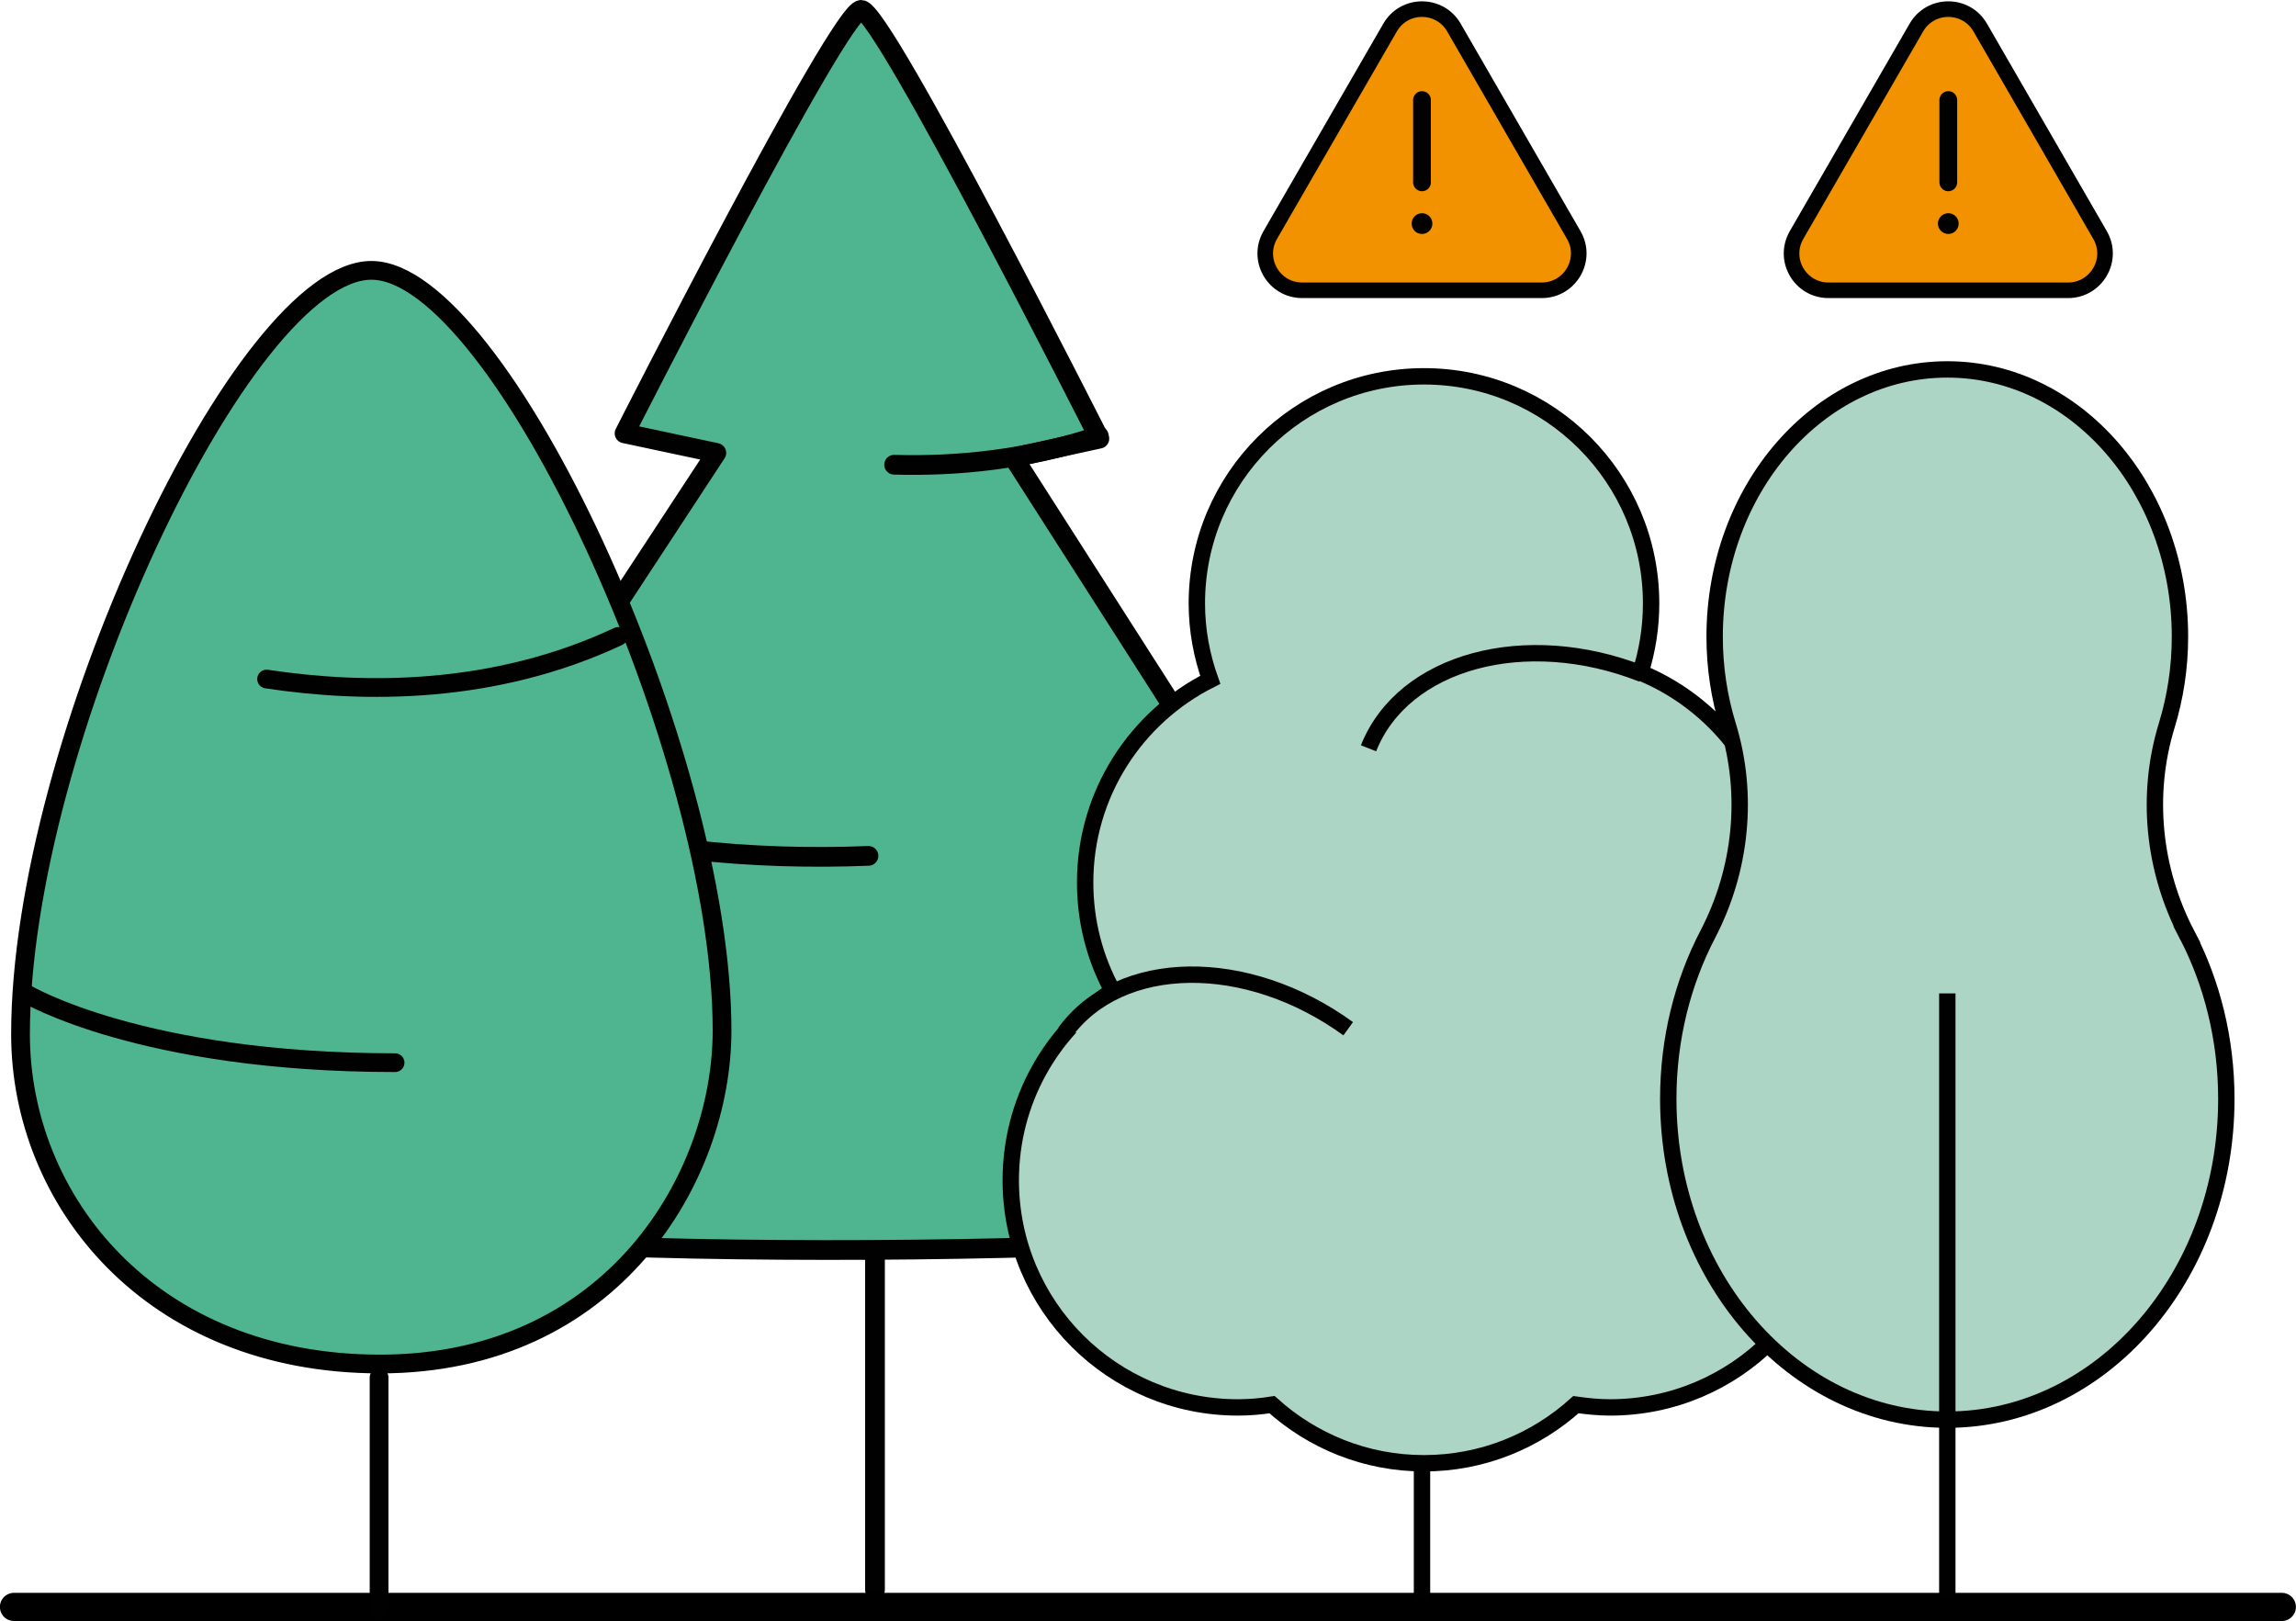
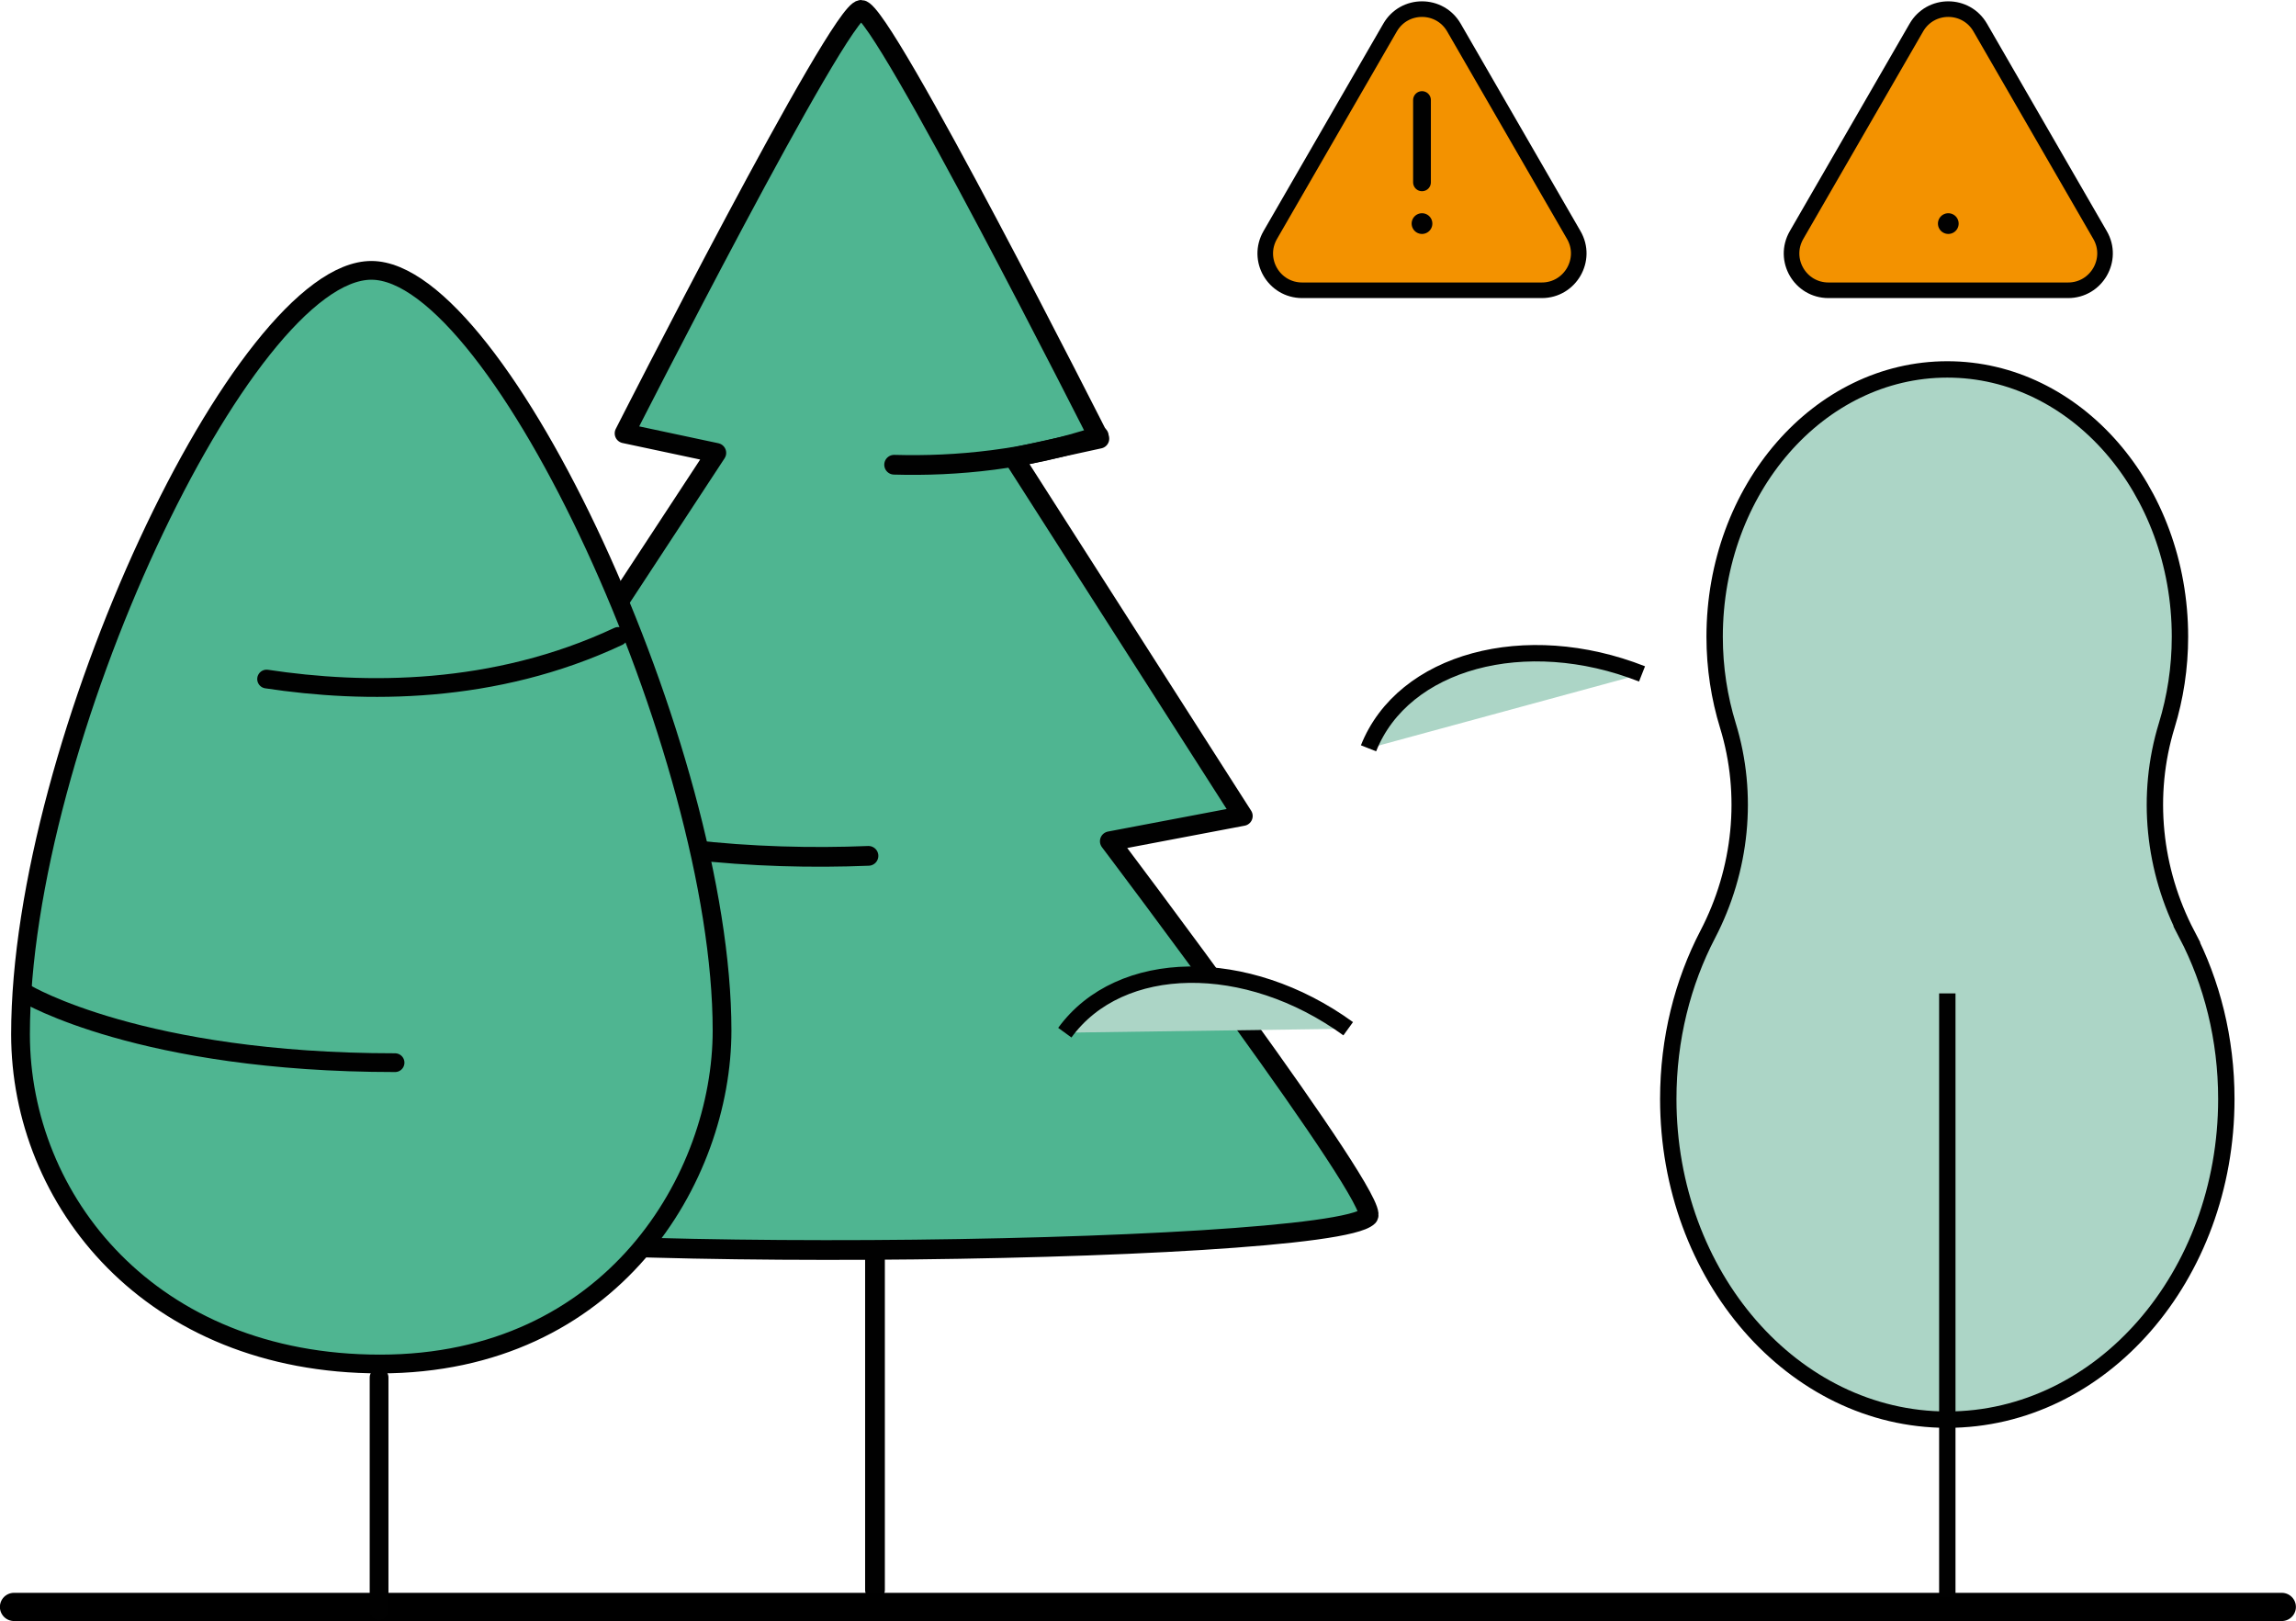
<svg xmlns="http://www.w3.org/2000/svg" id="Layer_2" viewBox="0 0 116.35 82.15">
  <defs>
    <style>.cls-1{stroke-width:1.05px;}.cls-1,.cls-2,.cls-3,.cls-4,.cls-5,.cls-6,.cls-7,.cls-8{stroke:#010101;}.cls-1,.cls-3,.cls-4,.cls-5,.cls-9{stroke-linecap:round;}.cls-1,.cls-5,.cls-7,.cls-8{stroke-linejoin:round;}.cls-1,.cls-5,.cls-8{fill:#f39200;}.cls-2,.cls-3,.cls-4,.cls-6,.cls-9{stroke-miterlimit:10;}.cls-2,.cls-3,.cls-4,.cls-7{fill:#4fb591;}.cls-2,.cls-4{stroke-width:.95px;}.cls-5{stroke-width:.9px;}.cls-6{fill:#acd5c6;stroke-width:.83px;}.cls-9{fill:none;stroke:#000;stroke-width:1.43px;}.cls-8{stroke-width:.79px;}</style>
  </defs>
  <g id="Layer_1-2">
    <line class="cls-3" x1="44.34" y1="46.78" x2="44.34" y2="80.57" />
    <path class="cls-7" d="m43.64.5c-1.09,0-11.99,21.46-11.99,21.46l4.65.99-11.82,18.02,6.37,1.45s-13.31,18.3-12.4,19.22c2.52,2.52,48.86,2.01,50.88,0,.73-.73-13.09-19.01-13.09-19.01l6.74-1.28-11.62-18.17,4.35-.95S44.73.5,43.64.5Z" />
    <path class="cls-3" d="m25.17,40.98c6.61,2.11,13.13,2.62,18.84,2.39" />
    <path class="cls-3" d="m55.68,22.09c-3.63,1.21-7.22,1.55-10.37,1.46" />
    <line class="cls-9" x1="115.63" y1="81.43" x2=".71" y2="81.43" />
-     <line class="cls-6" x1="72.06" y1="67.34" x2="72.06" y2="81.05" />
-     <path class="cls-6" d="m56.38,50.21c-.89-1.63-1.39-3.5-1.39-5.49,0-4.49,2.58-8.38,6.34-10.27-.43-1.21-.68-2.51-.68-3.87,0-6.36,5.15-11.51,11.51-11.51s11.51,5.15,11.51,11.51c0,1.22-.19,2.39-.54,3.5,4.19,1.72,7.14,5.84,7.14,10.65,0,2.19-.62,4.22-1.68,5.96,2.74,2.1,4.51,5.4,4.51,9.12,0,6.36-5.15,11.51-11.51,11.51-.59,0-1.16-.06-1.73-.14-2.04,1.84-4.73,2.97-7.7,2.97s-5.66-1.13-7.7-2.97c-.57.09-1.14.14-1.73.14-6.36,0-11.51-5.15-11.51-11.51,0-4.01,2.05-7.54,5.16-9.6Z" />
    <path class="cls-6" d="m83.21,34.15c-5.91-2.33-12.11-.65-13.86,3.77" />
    <path class="cls-6" d="m68.32,52.13c-5.14-3.73-11.57-3.64-14.36.2" />
    <path class="cls-6" d="m110.82,47.35c-1.7-3.26-2.1-7.07-1.02-10.59.43-1.4.67-2.92.67-4.49,0-7.48-5.28-13.55-11.79-13.55s-11.79,6.07-11.79,13.55c0,1.58.24,3.09.67,4.49,1.08,3.51.68,7.33-1.02,10.59-1.27,2.44-2,5.29-2,8.34,0,8.97,6.33,16.25,14.14,16.25s14.14-7.27,14.14-16.25c0-3.05-.73-5.9-2-8.34Z" />
    <path class="cls-6" d="m98.68,50.34v30.59-30.59Z" />
    <path class="cls-8" d="m70.44,1.4l-6.07,10.51c-.72,1.25.18,2.8,1.62,2.8h12.14c1.44,0,2.34-1.56,1.62-2.8l-6.07-10.51c-.72-1.25-2.52-1.25-3.24,0Z" />
    <line class="cls-5" x1="72.06" y1="5.07" x2="72.06" y2="9.24" />
    <line class="cls-1" x1="72.06" y1="11.33" x2="72.06" y2="11.33" />
    <path class="cls-8" d="m97.11,1.4l-6.07,10.51c-.72,1.25.18,2.8,1.62,2.8h12.14c1.44,0,2.34-1.56,1.62-2.8l-6.07-10.51c-.72-1.25-2.52-1.25-3.24,0Z" />
-     <line class="cls-5" x1="98.73" y1="5.07" x2="98.73" y2="9.24" />
    <line class="cls-1" x1="98.73" y1="11.33" x2="98.73" y2="11.33" />
    <path class="cls-2" d="m19.26,69.12h0c-11.65,0-18.22-8.31-18.22-16.71C1.04,37.67,12.34,13.7,18.82,13.7s17.77,24.36,17.77,38.52c0,7.45-5.56,16.9-17.33,16.9Z" />
    <line class="cls-4" x1="19.21" y1="69.8" x2="19.21" y2="81.61" />
    <path class="cls-4" d="m13.51,34.41c4.96.75,11.53.79,17.82-2.16" />
    <path class="cls-4" d="m1.33,50.36s5.83,3.49,18.69,3.49" />
  </g>
</svg>